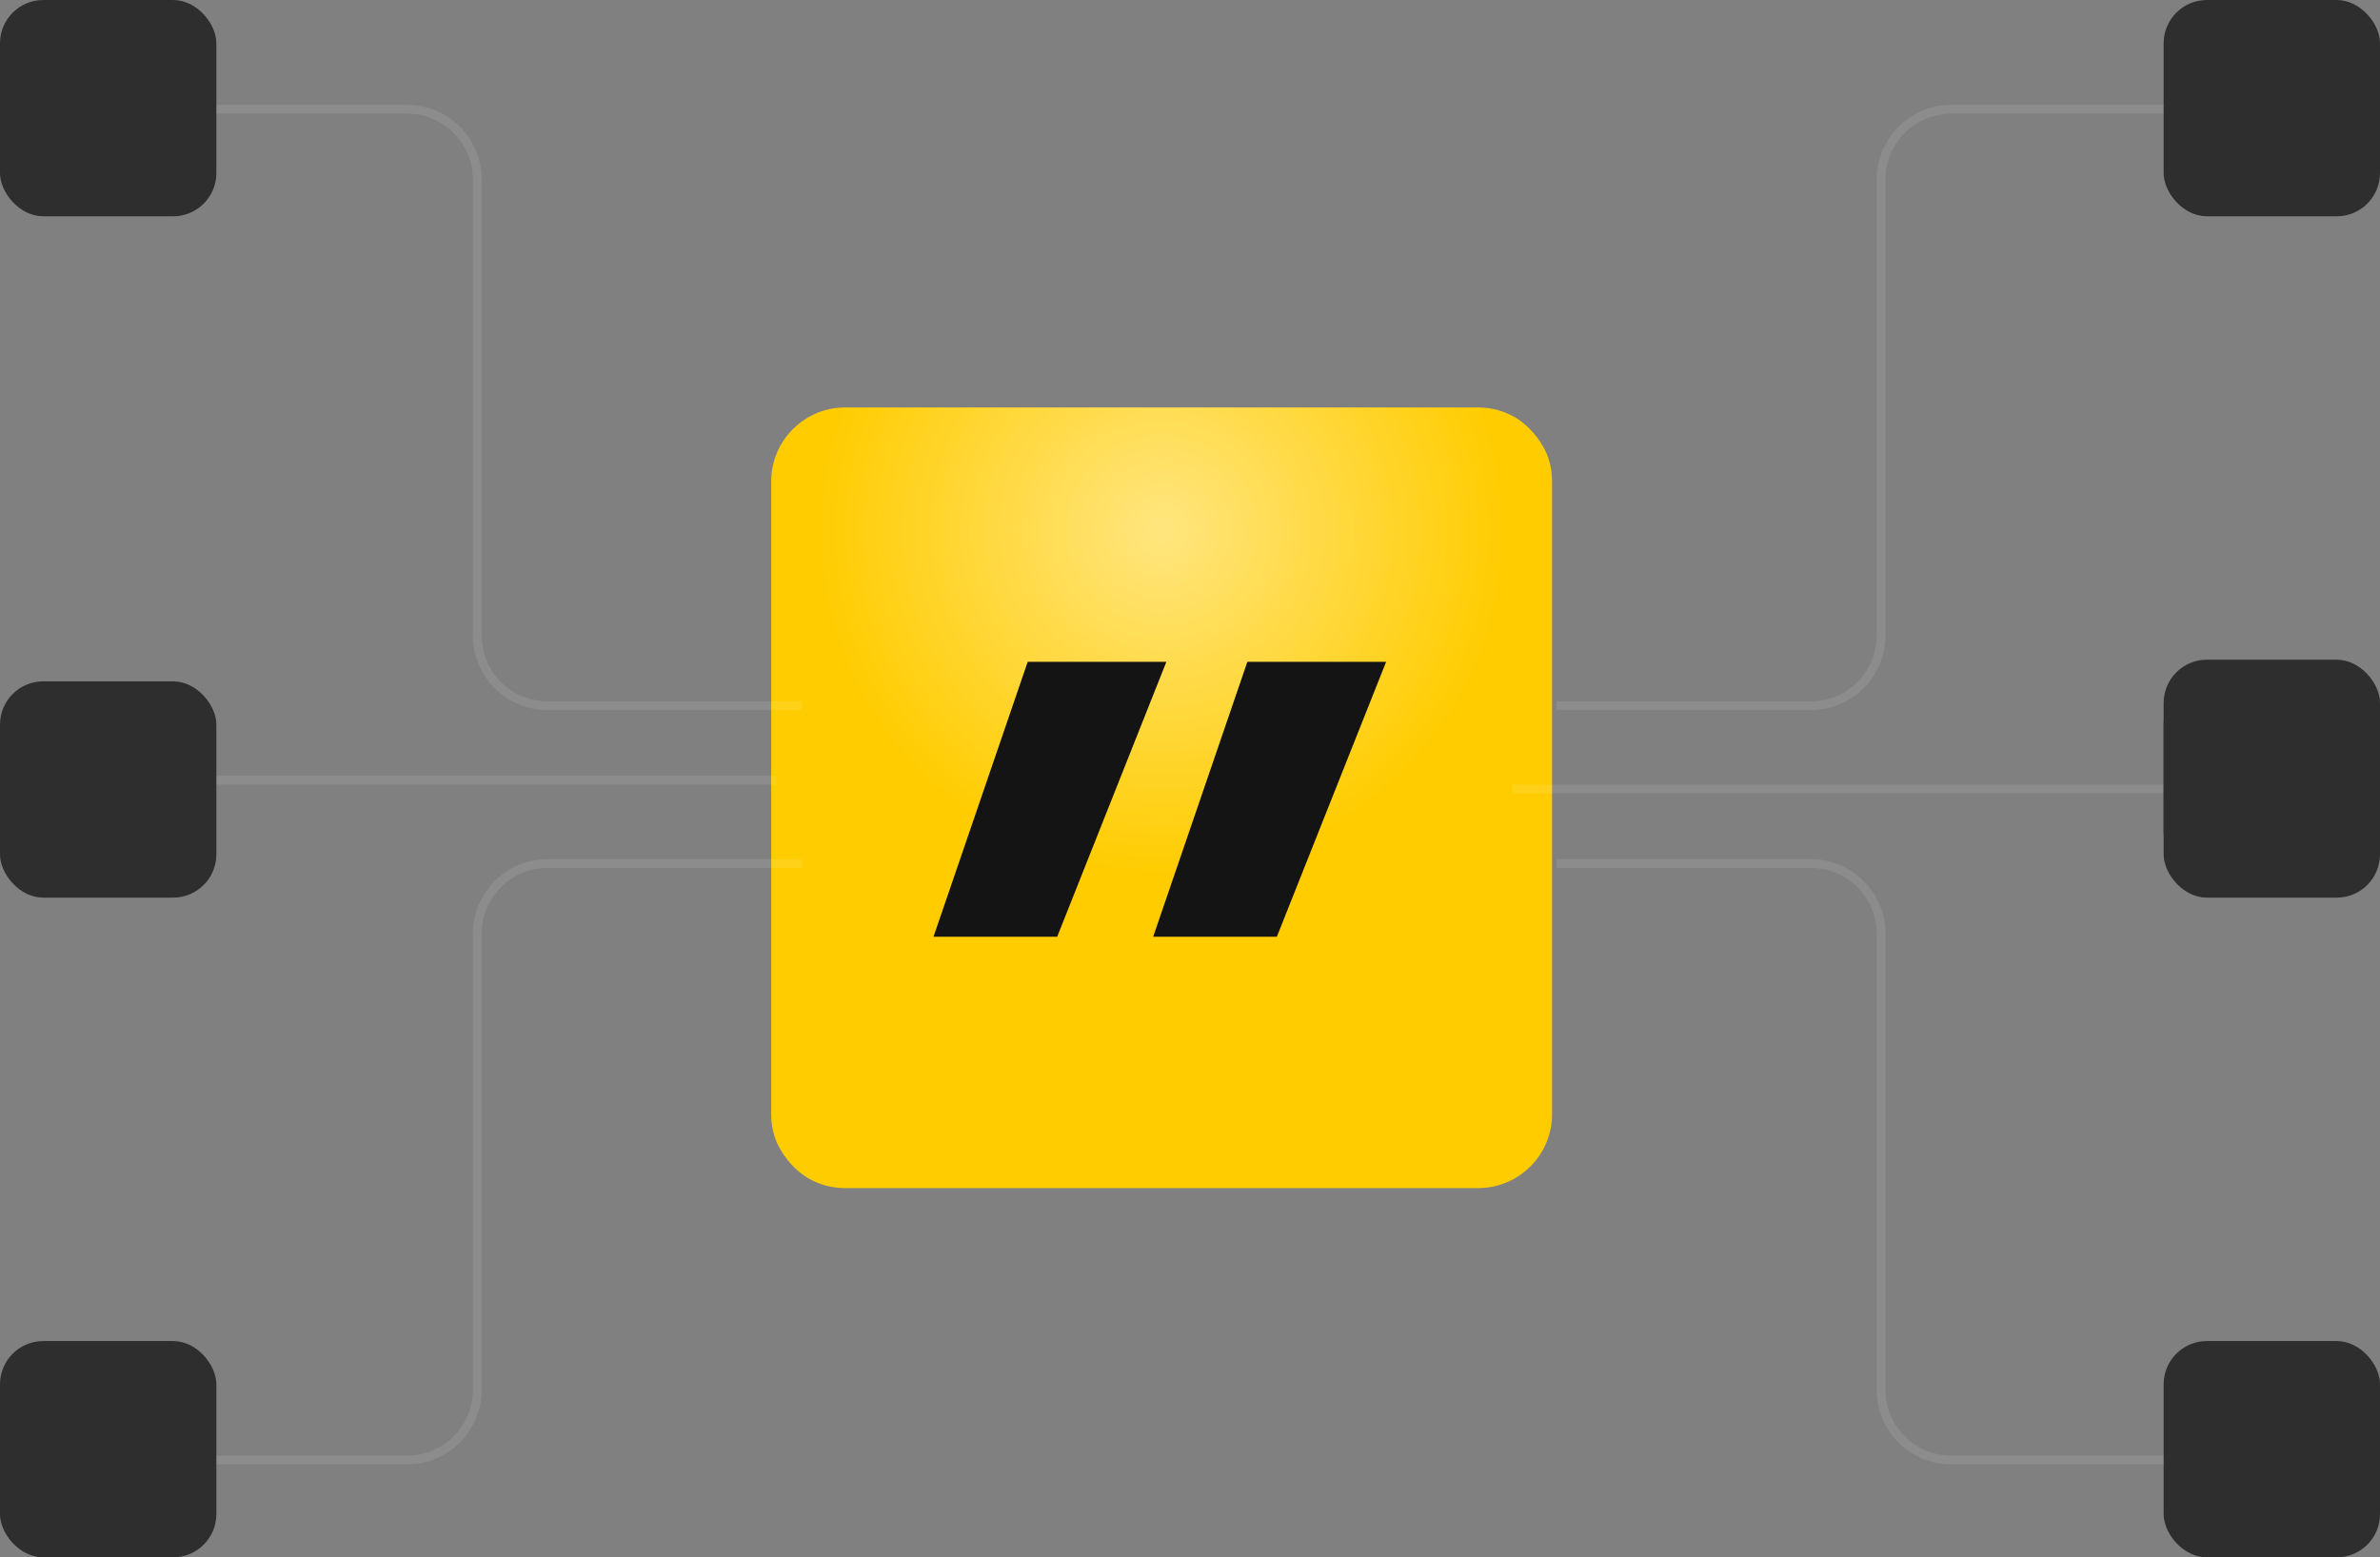
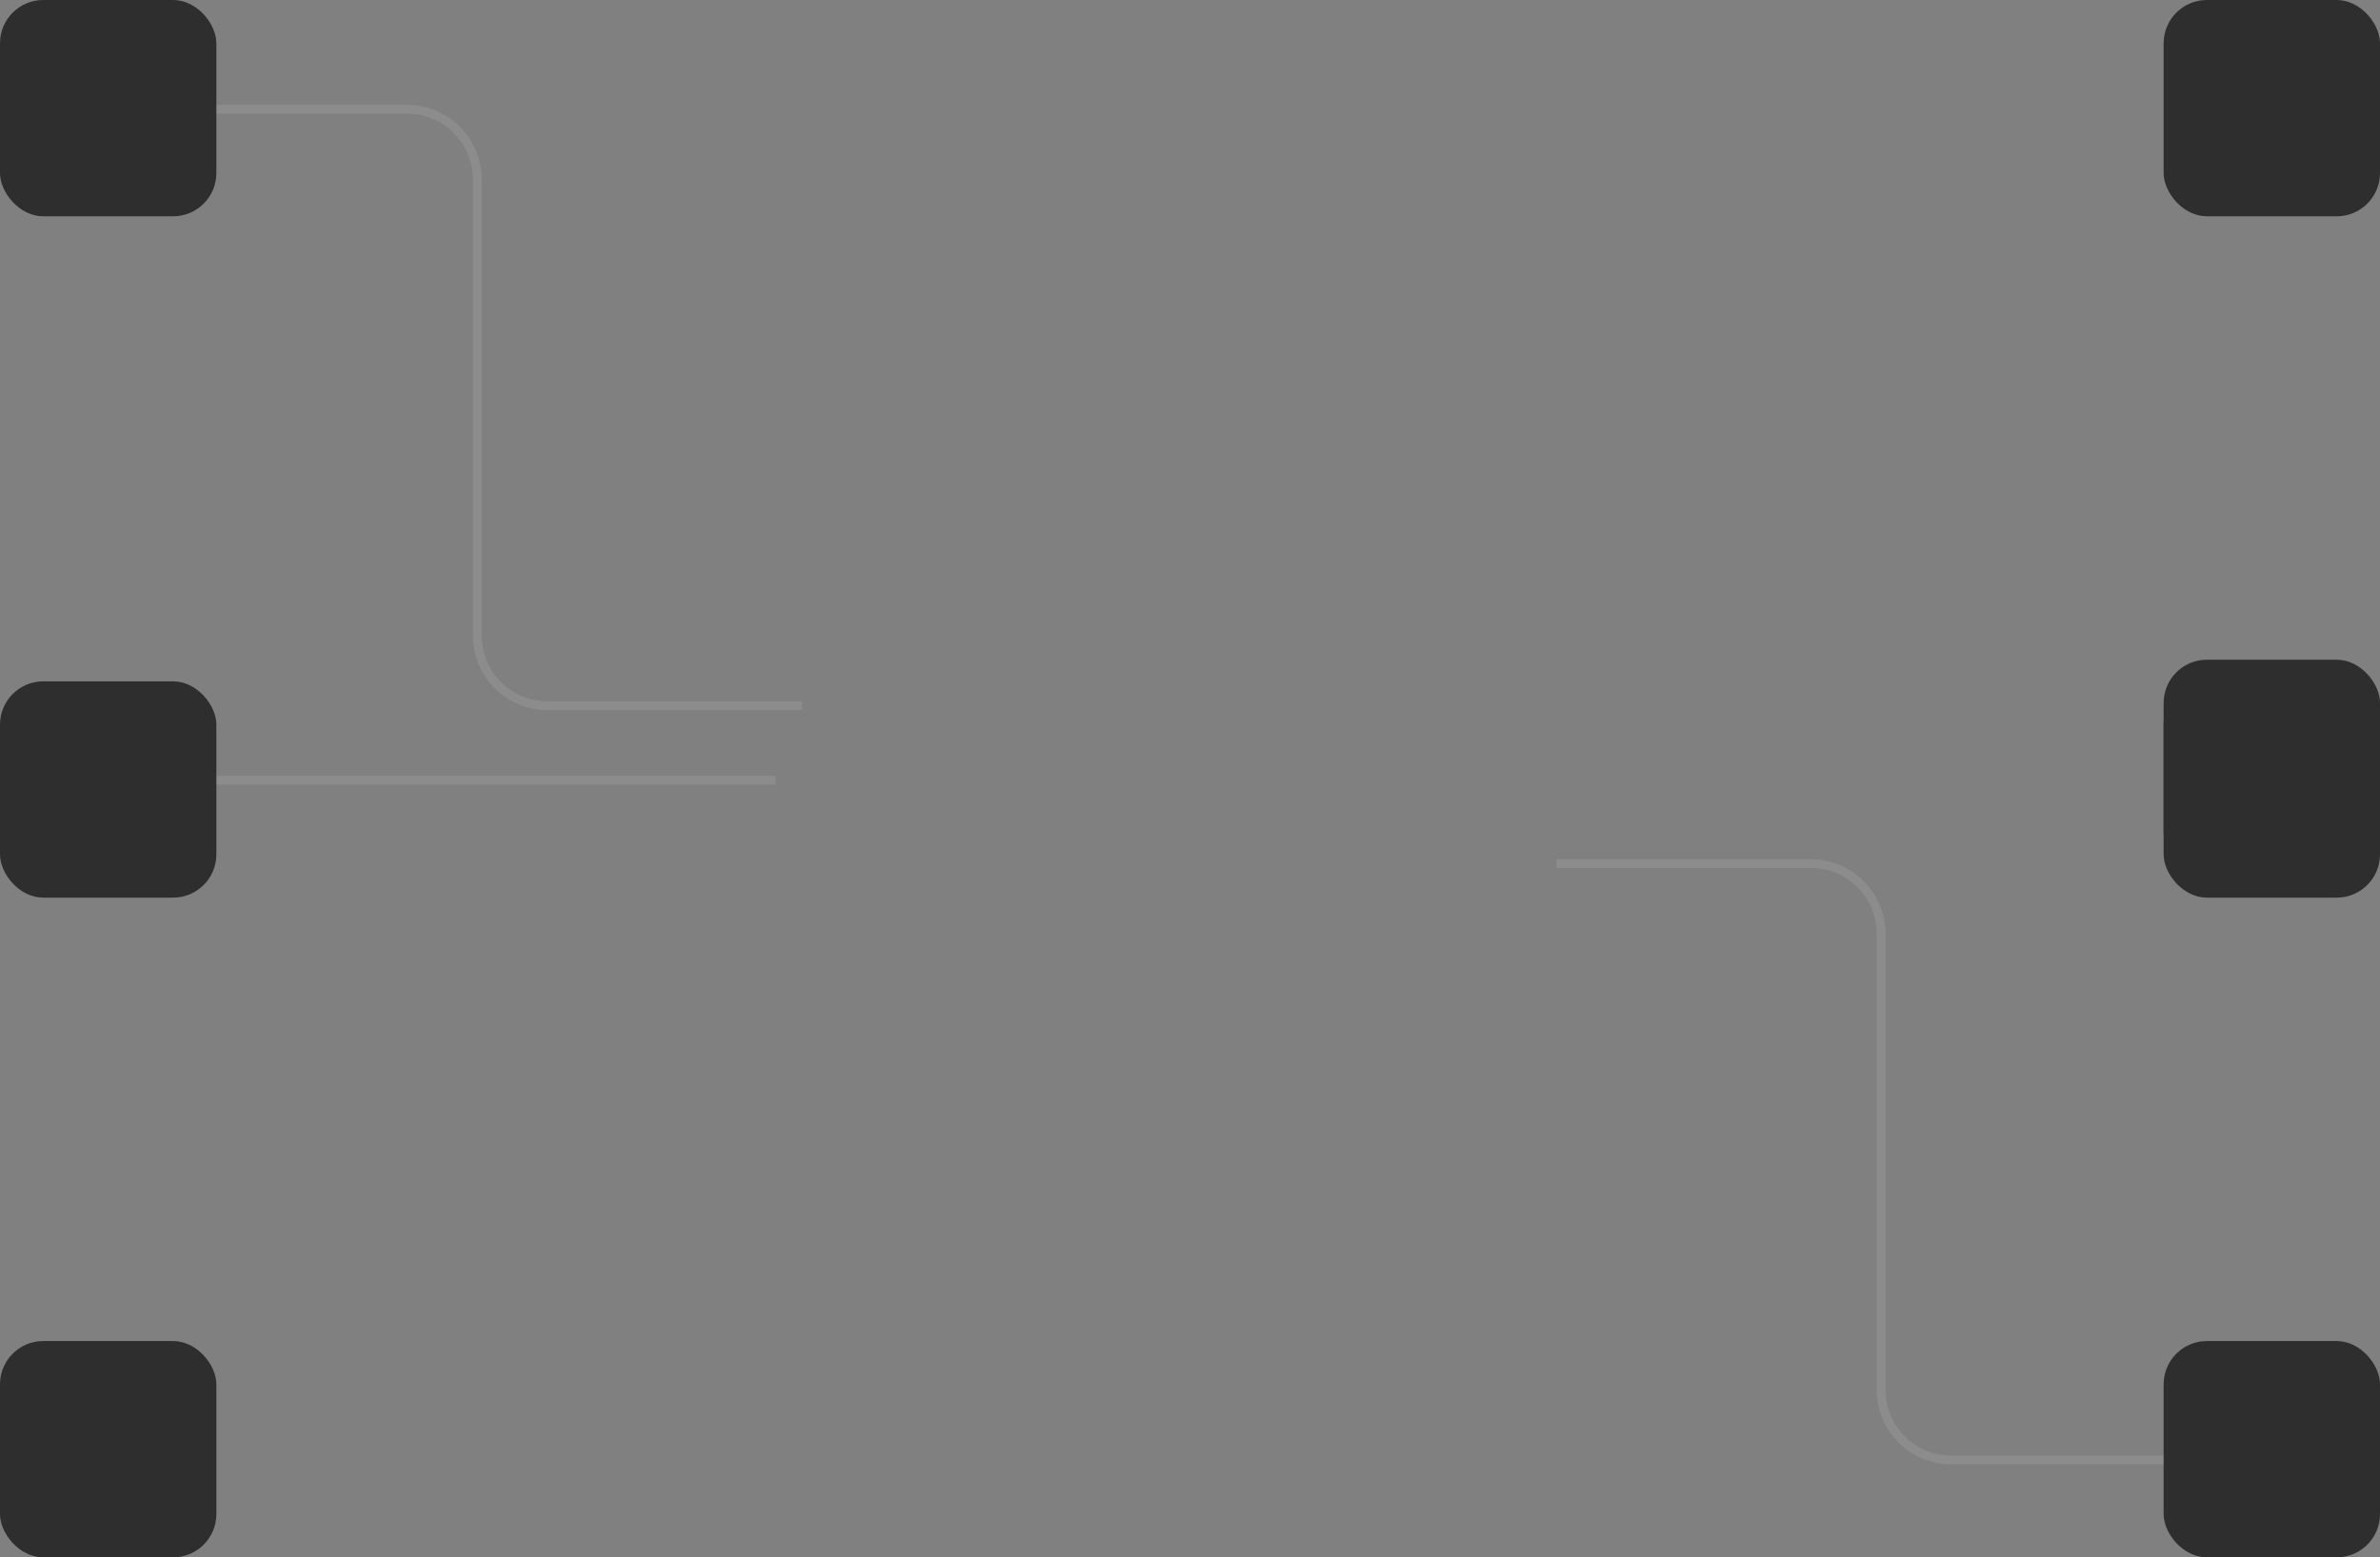
<svg xmlns="http://www.w3.org/2000/svg" width="220" height="144" viewBox="0 0 220 144" fill="none">
  <rect x="0" y="0" width="220" height="144" fill="#808080" stroke="none" />
  <g clip-path="url(#clip0_11785_15712)">
    <path fill-rule="evenodd" clip-rule="evenodd" d="M78.102 37.677H136.653C140.397 37.677 143.468 40.738 143.468 44.492V103.043C143.468 106.787 140.408 109.858 136.653 109.858H78.102C74.359 109.858 71.287 106.798 71.287 103.043V44.492C71.287 40.749 74.359 37.677 78.102 37.677Z" fill="#FFCC00" />
-     <path fill-rule="evenodd" clip-rule="evenodd" d="M78.102 37.677H136.653C140.397 37.677 143.468 40.738 143.468 44.492V103.043C143.468 106.787 140.408 109.858 136.653 109.858H78.102C74.359 109.858 71.287 106.798 71.287 103.043V44.492C71.287 40.749 74.359 37.677 78.102 37.677Z" fill="url(#paint0_radial_11785_15712)" fill-opacity="0.5" />
+     <path fill-rule="evenodd" clip-rule="evenodd" d="M78.102 37.677H136.653C140.397 37.677 143.468 40.738 143.468 44.492V103.043C143.468 106.787 140.408 109.858 136.653 109.858H78.102C74.359 109.858 71.287 106.798 71.287 103.043V44.492C71.287 40.749 74.359 37.677 78.102 37.677" fill="url(#paint0_radial_11785_15712)" fill-opacity="0.5" />
    <path d="M86.291 86.617L94.997 61.197H107.815L97.723 86.617H86.291Z" fill="#141414" />
-     <path d="M106.596 86.617L115.302 61.197H128.128L118.028 86.617H106.596Z" fill="#141414" />
  </g>
-   <path d="M143.874 65.252H167.394C170.977 65.252 173.882 62.347 173.882 58.764V16.591C173.882 13.007 176.787 10.102 180.37 10.102H212" stroke="white" stroke-opacity="0.1" stroke-width="0.811" />
  <path d="M74.126 65.252H50.606C47.023 65.252 44.118 62.347 44.118 58.764V16.591C44.118 13.007 41.213 10.102 37.63 10.102H6" stroke="white" stroke-opacity="0.1" stroke-width="0.811" />
  <path d="M143.874 79.85H167.394C170.977 79.85 173.882 82.755 173.882 86.339V128.512C173.882 132.095 176.787 135 180.37 135H212" stroke="white" stroke-opacity="0.1" stroke-width="0.811" />
-   <path d="M74.126 79.85H50.606C47.023 79.85 44.118 82.755 44.118 86.339V128.512C44.118 132.095 41.213 135 37.63 135H6" stroke="white" stroke-opacity="0.1" stroke-width="0.811" />
  <line x1="71.693" y1="72.146" x2="6.811" y2="72.146" stroke="white" stroke-opacity="0.1" stroke-width="0.811" />
-   <line y1="-0.406" x2="64.882" y2="-0.406" transform="matrix(1 -8.74228e-08 -8.74228e-08 -1 139.819 72.551)" stroke="white" stroke-opacity="0.1" stroke-width="0.811" />
  <rect x="200" y="61" width="20" height="20" rx="4" fill="#2E2E2E" />
  <rect x="200" y="63" width="20" height="20" rx="4" fill="#2E2E2E" />
  <rect y="63" width="20" height="20" rx="4" fill="#2E2E2E" />
  <rect x="200" width="20" height="20" rx="4" fill="#2E2E2E" />
  <rect width="20" height="20" rx="4" fill="#2E2E2E" />
  <rect x="200" y="124" width="20" height="20" rx="4" fill="#2E2E2E" />
  <rect y="124" width="20" height="20" rx="4" fill="#2E2E2E" />
  <defs>
    <radialGradient id="paint0_radial_11785_15712" cx="0" cy="0" r="1" gradientUnits="userSpaceOnUse" gradientTransform="translate(107.378 49.032) rotate(90) scale(32.035)">
      <stop stop-color="white" />
      <stop offset="1" stop-color="white" stop-opacity="0" />
    </radialGradient>
    <clipPath id="clip0_11785_15712">
-       <rect x="71.287" y="37.677" width="72.181" height="72.181" rx="6.488" fill="white" />
-     </clipPath>
+       </clipPath>
  </defs>
</svg>